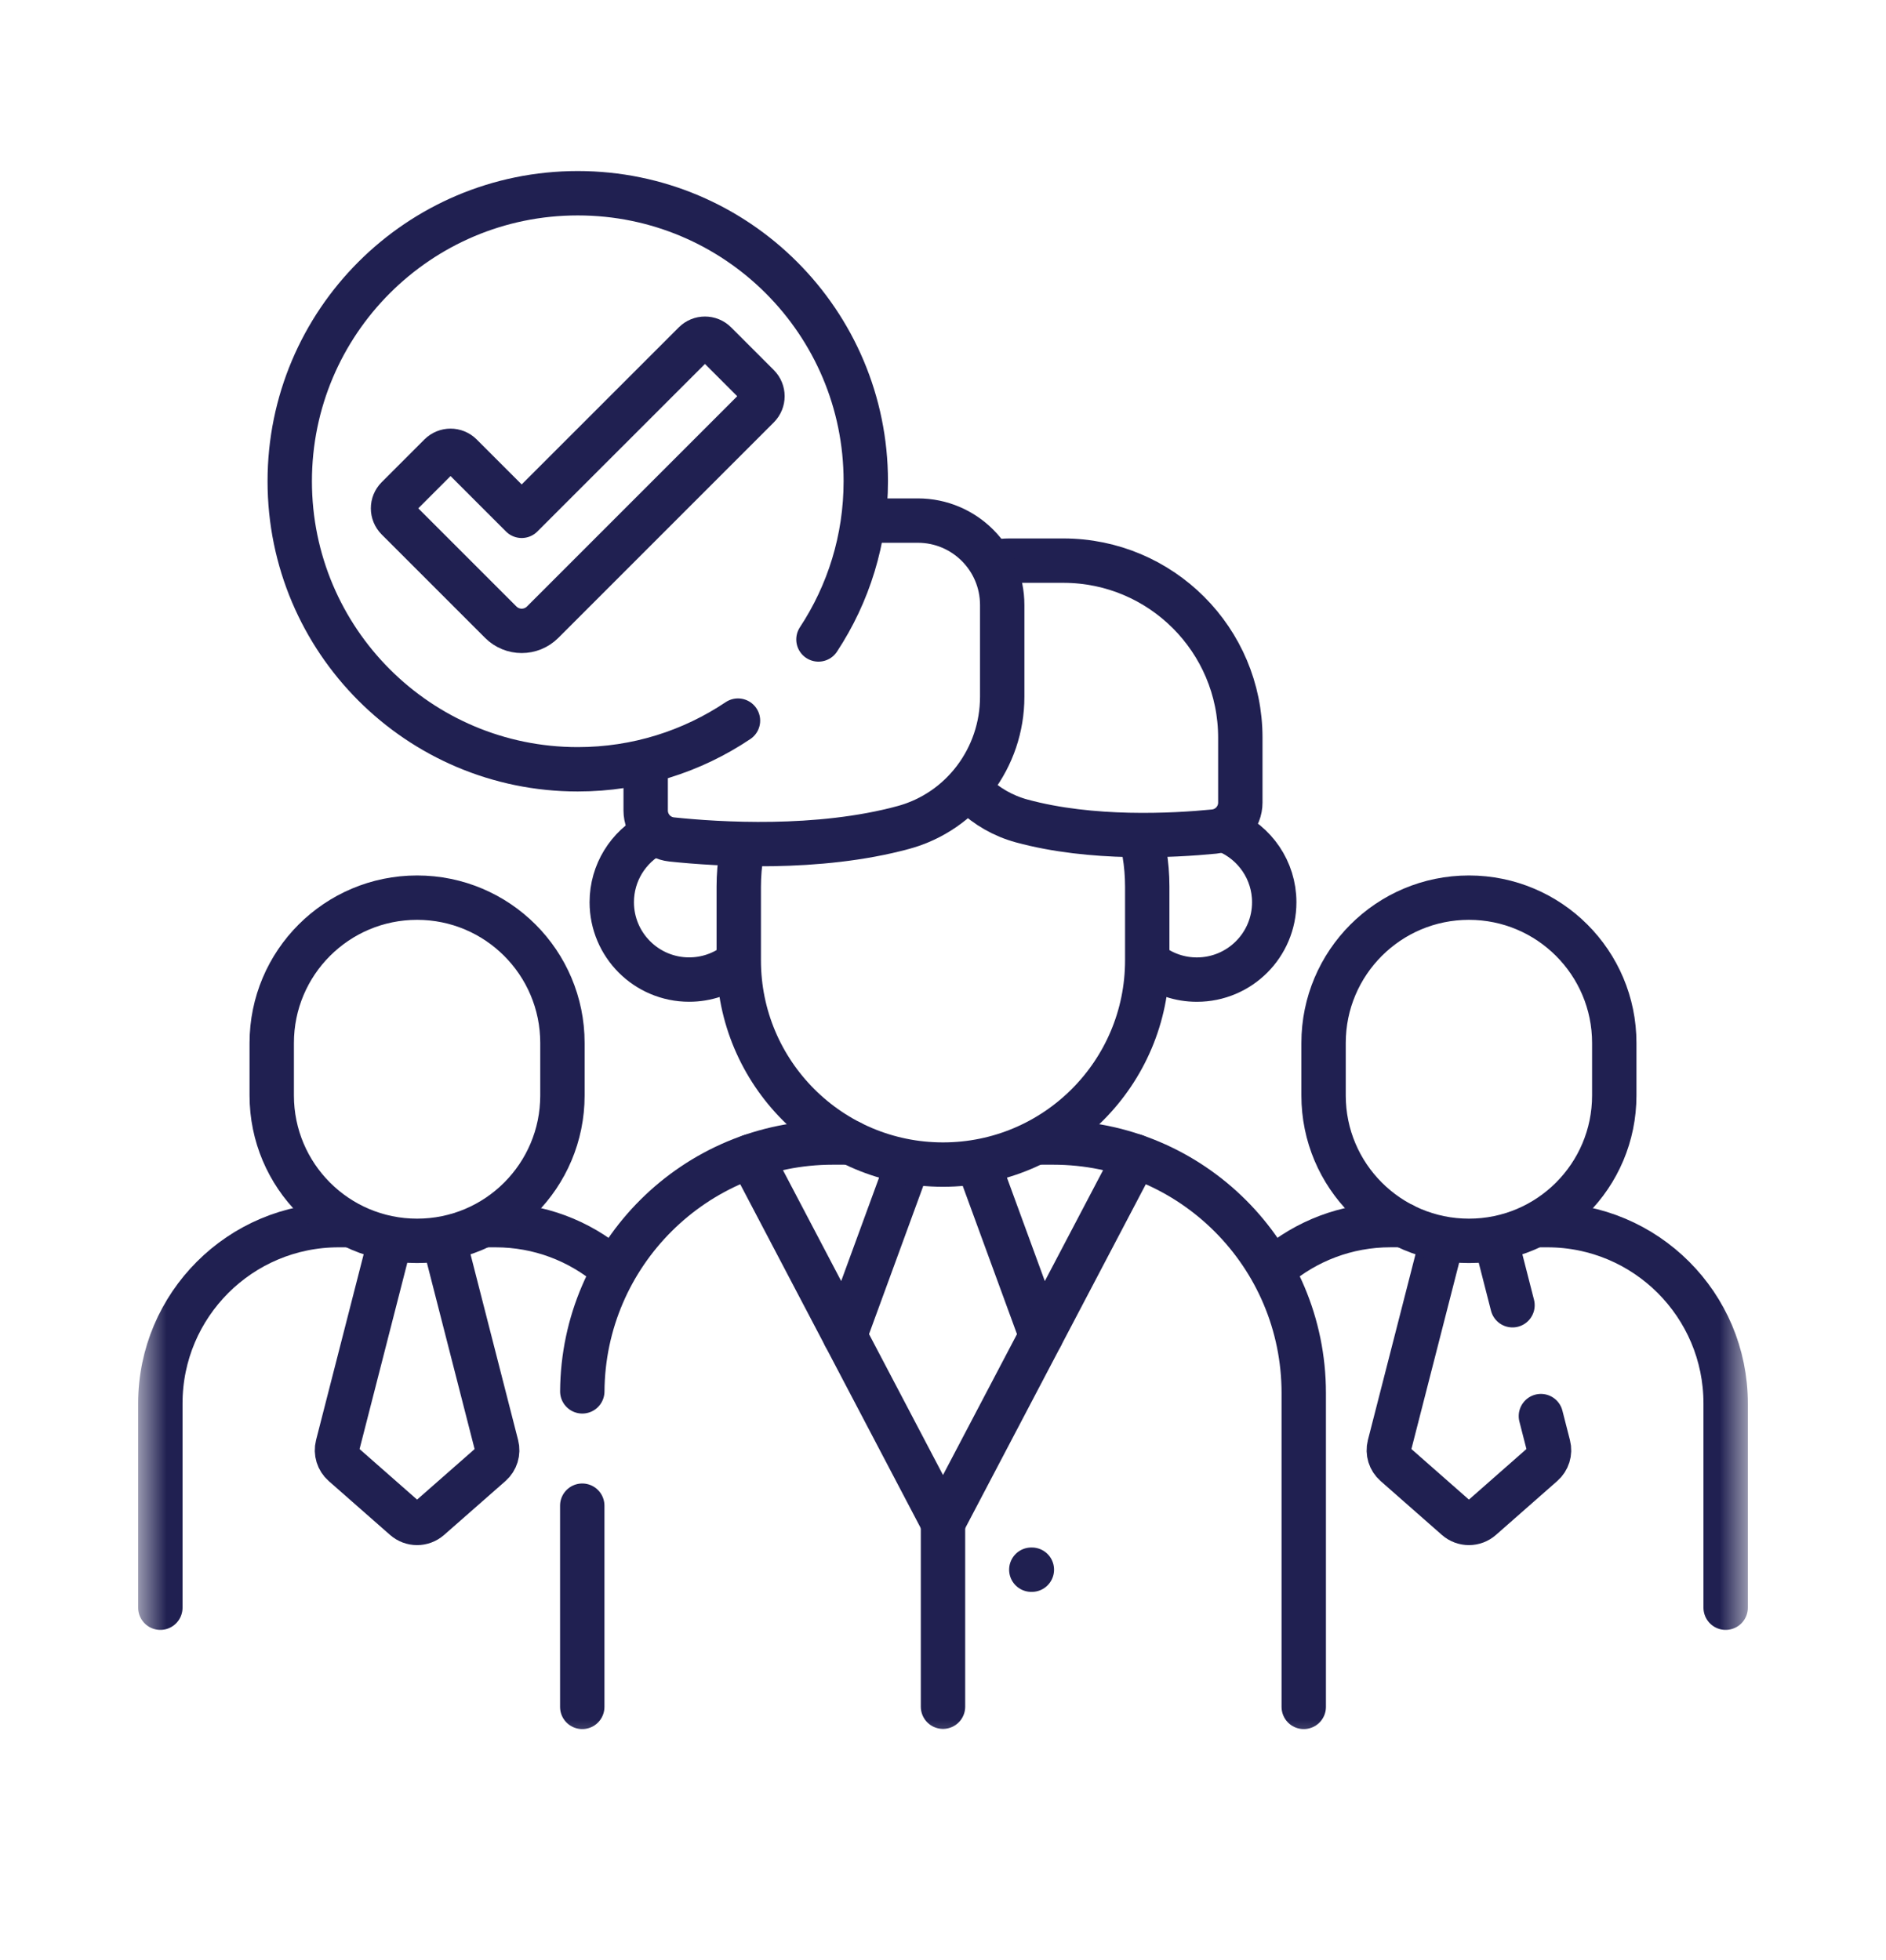
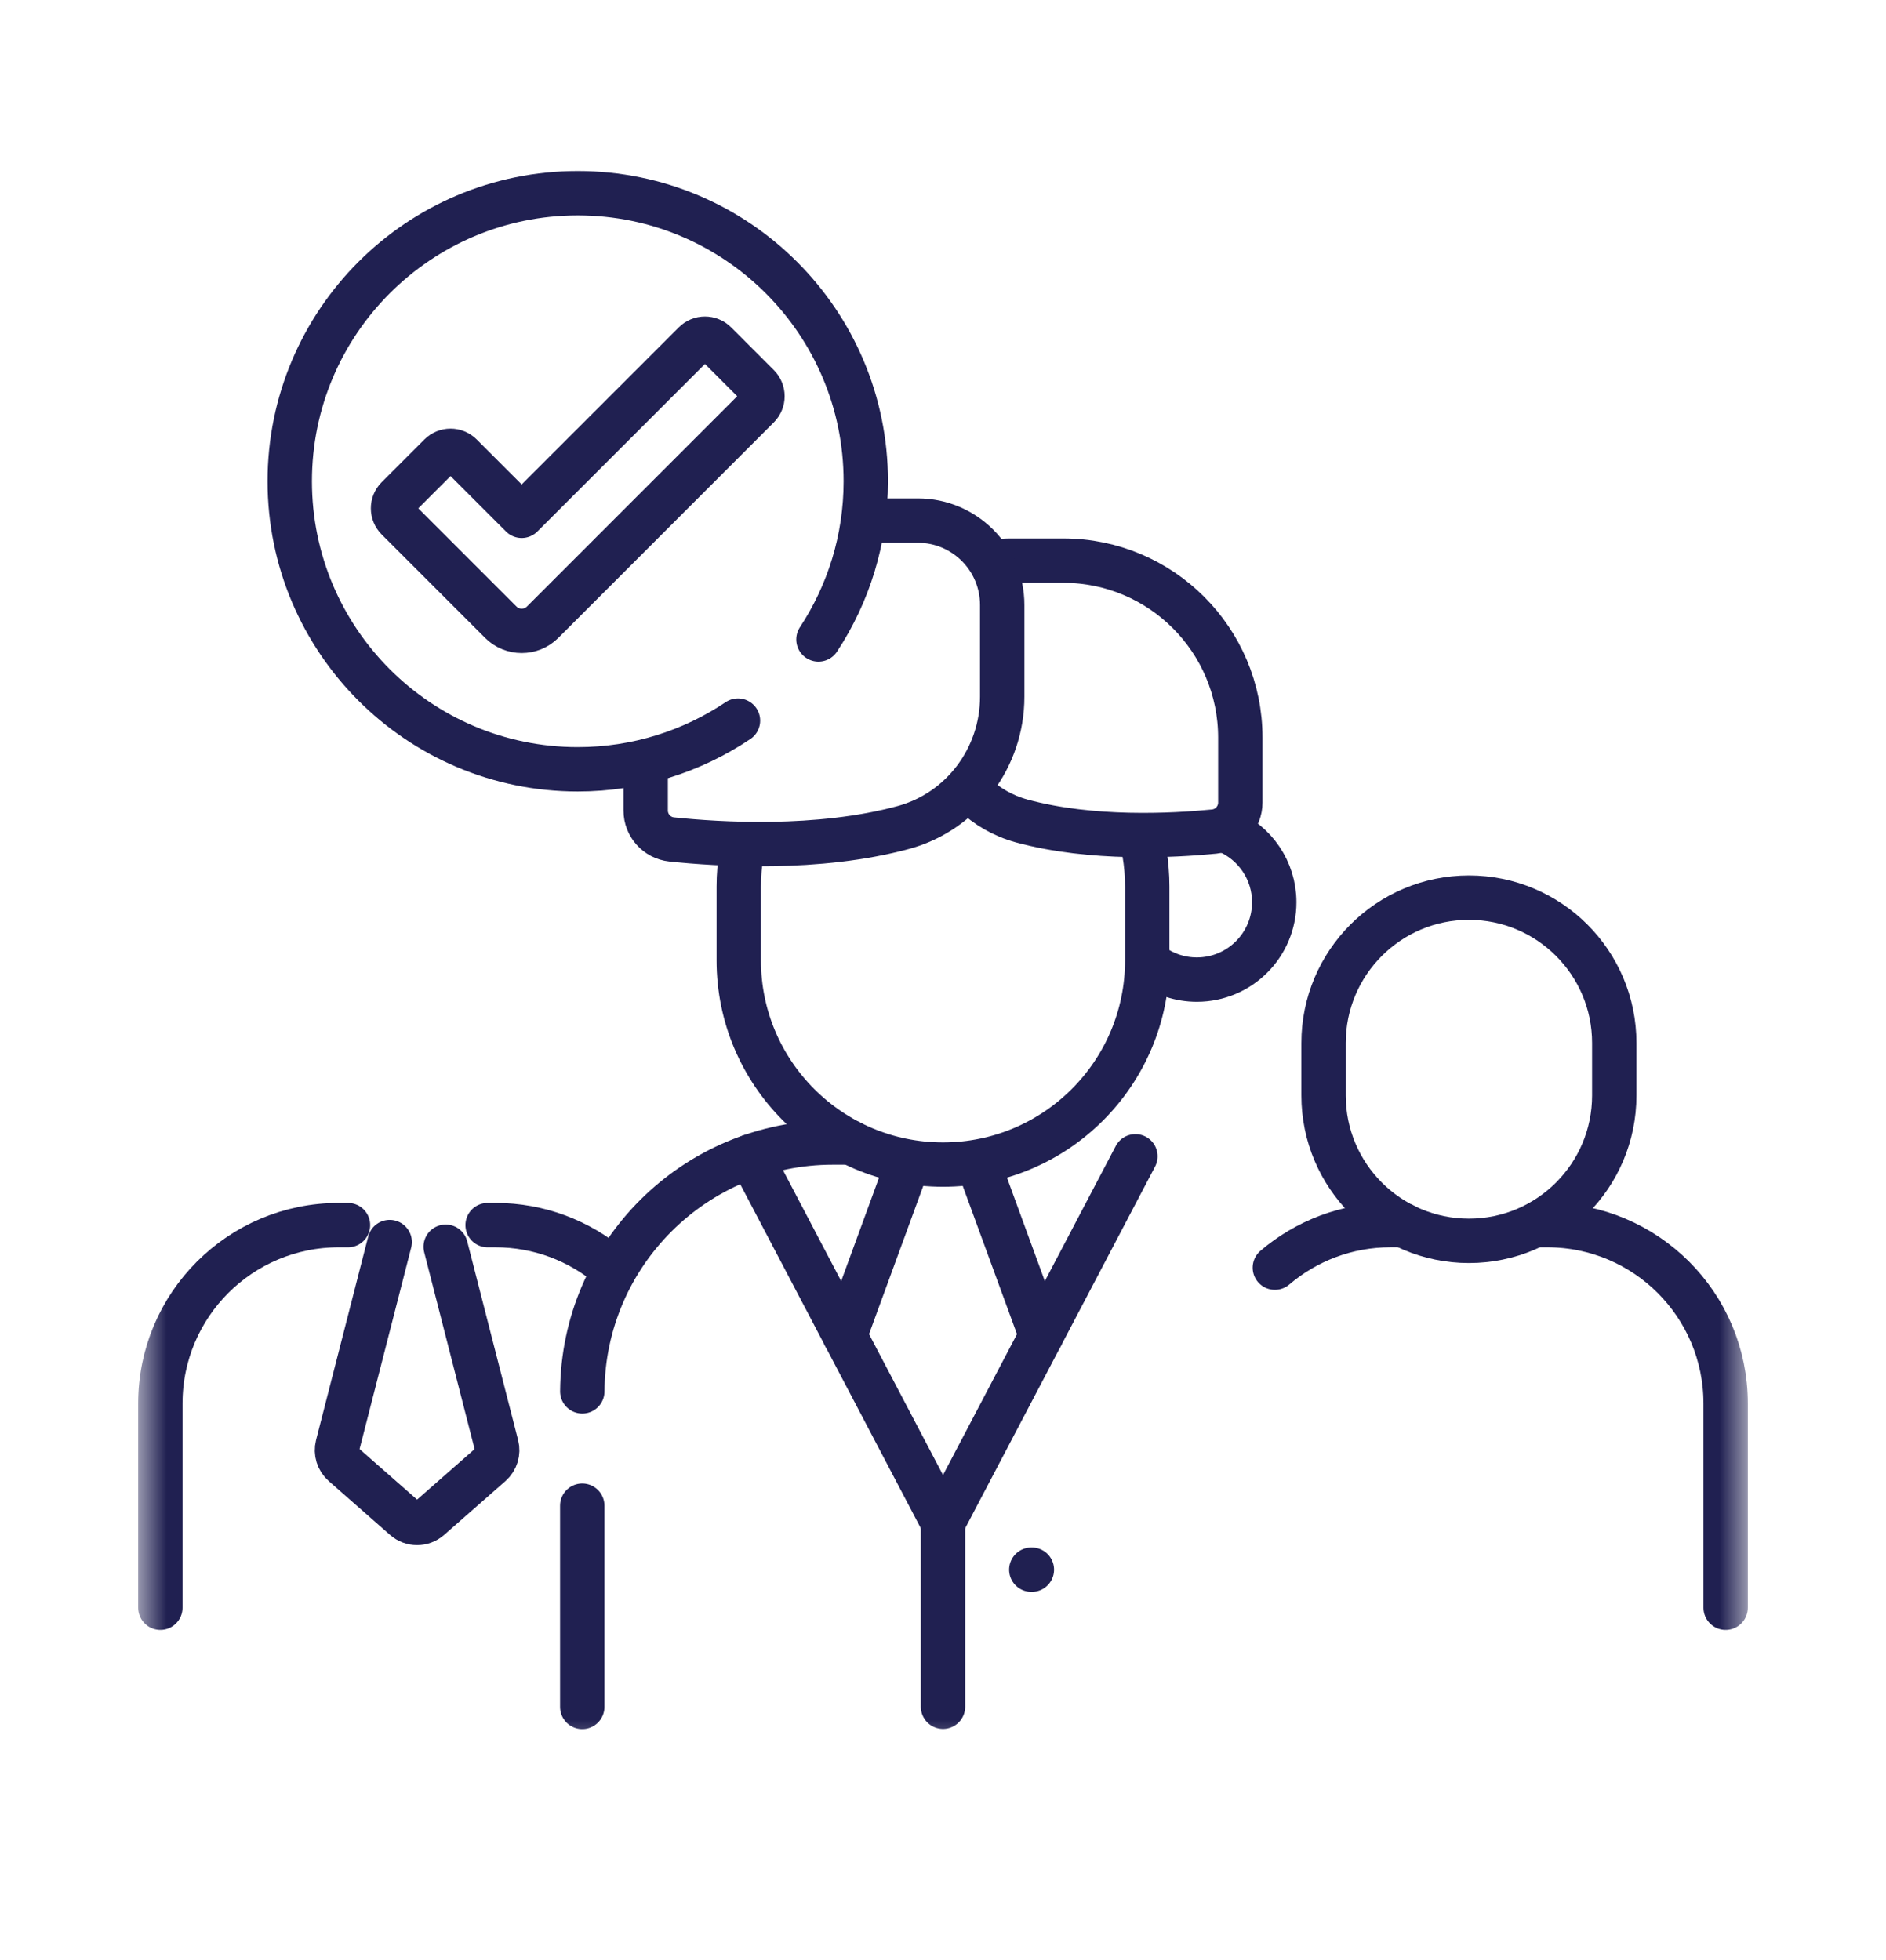
<svg xmlns="http://www.w3.org/2000/svg" width="51" height="53" viewBox="0 0 51 53" fill="none">
  <g clip-path="url(#clip0_2790_70844)">
    <mask id="mask0_2790_70844" style="mask-type:luminance" maskUnits="userSpaceOnUse" x="3" y="3" width="45" height="45">
      <path d="M3.697 3.887H47.303V47.493H3.697V3.887Z" fill="white" />
    </mask>
    <g mask="url(#mask0_2790_70844)">
-       <path d="M38.951 33.703L37.571 39.089C37.524 39.274 37.584 39.47 37.728 39.596L39.386 41.054C39.578 41.223 39.865 41.223 40.057 41.054L41.715 39.596C41.859 39.47 41.92 39.274 41.872 39.089L41.668 38.292" stroke="#202051" stroke-width="1.2" stroke-miterlimit="10" stroke-linecap="round" stroke-linejoin="round" />
-       <path d="M40.9 35.294L40.493 33.703" stroke="#202051" stroke-width="1.2" stroke-miterlimit="10" stroke-linecap="round" stroke-linejoin="round" />
      <path d="M41.676 33.128H41.843C44.506 33.128 46.664 35.286 46.664 37.949V43.473" stroke="#202051" stroke-width="1.2" stroke-miterlimit="10" stroke-linecap="round" stroke-linejoin="round" />
      <path d="M34.474 34.278C35.316 33.561 36.408 33.127 37.601 33.127H37.942" stroke="#202051" stroke-width="1.2" stroke-miterlimit="10" stroke-linecap="round" stroke-linejoin="round" />
      <path d="M39.722 33.553C37.551 33.553 35.791 31.793 35.791 29.622V28.203C35.791 26.032 37.551 24.273 39.722 24.273C41.892 24.273 43.652 26.032 43.652 28.203V29.622C43.652 31.793 41.892 33.553 39.722 33.553Z" stroke="#202051" stroke-width="1.2" stroke-miterlimit="10" stroke-linecap="round" stroke-linejoin="round" />
      <path d="M12.052 33.712L13.429 39.089C13.477 39.274 13.416 39.47 13.273 39.597L11.614 41.054C11.422 41.223 11.135 41.223 10.943 41.054L9.285 39.597C9.141 39.47 9.081 39.274 9.128 39.089L10.538 33.586" stroke="#202051" stroke-width="1.2" stroke-miterlimit="10" stroke-linecap="round" stroke-linejoin="round" />
      <path d="M13.186 33.128H13.399C14.581 33.128 15.663 33.553 16.502 34.259" stroke="#202051" stroke-width="1.2" stroke-miterlimit="10" stroke-linecap="round" stroke-linejoin="round" />
      <path d="M4.336 43.473V37.949C4.336 35.286 6.495 33.128 9.157 33.128H9.41" stroke="#202051" stroke-width="1.2" stroke-miterlimit="10" stroke-linecap="round" stroke-linejoin="round" />
-       <path d="M11.279 33.553C9.108 33.553 7.348 31.793 7.348 29.622V28.203C7.348 26.032 9.108 24.273 11.279 24.273C13.45 24.273 15.209 26.032 15.209 28.203V29.622C15.209 31.793 13.45 33.553 11.279 33.553Z" stroke="#202051" stroke-width="1.2" stroke-miterlimit="10" stroke-linecap="round" stroke-linejoin="round" />
      <path d="M26.515 31.638L28.155 36.118" stroke="#202051" stroke-width="1.2" stroke-miterlimit="10" stroke-linecap="round" stroke-linejoin="round" />
      <path d="M22.845 36.118L24.518 31.548" stroke="#202051" stroke-width="1.2" stroke-miterlimit="10" stroke-linecap="round" stroke-linejoin="round" />
      <path d="M30.703 31.267L25.5 41.176L20.298 31.267" stroke="#202051" stroke-width="1.2" stroke-miterlimit="10" stroke-linecap="round" stroke-linejoin="round" />
      <path d="M22.999 30.894H22.52C18.794 30.894 15.771 33.903 15.746 37.623" stroke="#202051" stroke-width="1.2" stroke-miterlimit="10" stroke-linecap="round" stroke-linejoin="round" />
-       <path d="M35.255 46.155V37.669C35.255 33.927 32.222 30.894 28.48 30.894H28.155" stroke="#202051" stroke-width="1.2" stroke-miterlimit="10" stroke-linecap="round" stroke-linejoin="round" />
      <path d="M15.745 40.714V46.155" stroke="#202051" stroke-width="1.2" stroke-miterlimit="10" stroke-linecap="round" stroke-linejoin="round" />
-       <path d="M19.873 26.083C19.526 26.338 19.098 26.488 18.635 26.488C17.48 26.488 16.543 25.552 16.543 24.396C16.543 23.596 16.992 22.901 17.652 22.549" stroke="#202051" stroke-width="1.2" stroke-miterlimit="10" stroke-linecap="round" stroke-linejoin="round" />
      <path d="M33.18 22.47C33.93 22.788 34.457 23.531 34.457 24.397C34.457 25.553 33.521 26.489 32.365 26.489C31.907 26.489 31.483 26.342 31.139 26.092" stroke="#202051" stroke-width="1.2" stroke-miterlimit="10" stroke-linecap="round" stroke-linejoin="round" />
      <path d="M20.053 23.063C20.004 23.36 19.977 23.664 19.977 23.974V25.968C19.977 29.018 22.45 31.491 25.5 31.491C28.551 31.491 31.023 29.018 31.023 25.968V23.974C31.023 23.664 30.997 23.36 30.947 23.063" stroke="#202051" stroke-width="1.2" stroke-miterlimit="10" stroke-linecap="round" stroke-linejoin="round" />
      <path d="M26.907 15.199C27.032 15.173 27.163 15.16 27.297 15.16H28.753C31.397 15.16 33.54 17.303 33.54 19.947V21.702C33.54 22.107 33.234 22.446 32.831 22.486C31.724 22.595 29.519 22.714 27.628 22.199C27.124 22.062 26.679 21.802 26.32 21.458" stroke="#202051" stroke-width="1.2" stroke-miterlimit="10" stroke-linecap="round" stroke-linejoin="round" />
      <path d="M17.46 20.801V21.916C17.46 22.318 17.763 22.657 18.163 22.699C19.416 22.831 22.122 23.003 24.43 22.375C26.014 21.944 27.101 20.486 27.101 18.843V16.358C27.101 15.099 26.08 14.077 24.82 14.077H23.609" stroke="#202051" stroke-width="1.2" stroke-miterlimit="10" stroke-linecap="round" stroke-linejoin="round" />
      <path d="M25.5 41.176V46.15" stroke="#202051" stroke-width="1.2" stroke-miterlimit="10" stroke-linecap="round" stroke-linejoin="round" />
      <path d="M27.888 42.445H27.903" stroke="#202051" stroke-width="1.2" stroke-miterlimit="10" stroke-linecap="round" stroke-linejoin="round" />
      <path d="M22.132 17.291C22.941 16.063 23.412 14.593 23.412 13.013C23.412 8.712 19.925 5.225 15.623 5.225C11.322 5.225 7.835 8.712 7.835 13.013C7.835 17.315 11.322 20.802 15.623 20.802C17.227 20.802 18.718 20.317 19.956 19.486" stroke="#202051" stroke-width="1.2" stroke-miterlimit="10" stroke-linecap="round" stroke-linejoin="round" />
      <path d="M13.541 16.824L10.746 14.029C10.589 13.872 10.589 13.619 10.746 13.462L11.9 12.308C12.057 12.151 12.31 12.151 12.467 12.308L14.107 13.948L18.78 9.276C18.936 9.12 19.19 9.12 19.346 9.276L20.501 10.431C20.657 10.587 20.657 10.841 20.501 10.997L14.674 16.824C14.361 17.137 13.854 17.137 13.541 16.824Z" stroke="#202051" stroke-width="1.2" stroke-miterlimit="10" stroke-linecap="round" stroke-linejoin="round" />
    </g>
  </g>
  <defs>
    <clipPath id="clip0_2790_70844">
      <rect width="51" height="52" fill="white" transform="translate(0 0.602)" />
    </clipPath>
  </defs>
</svg>